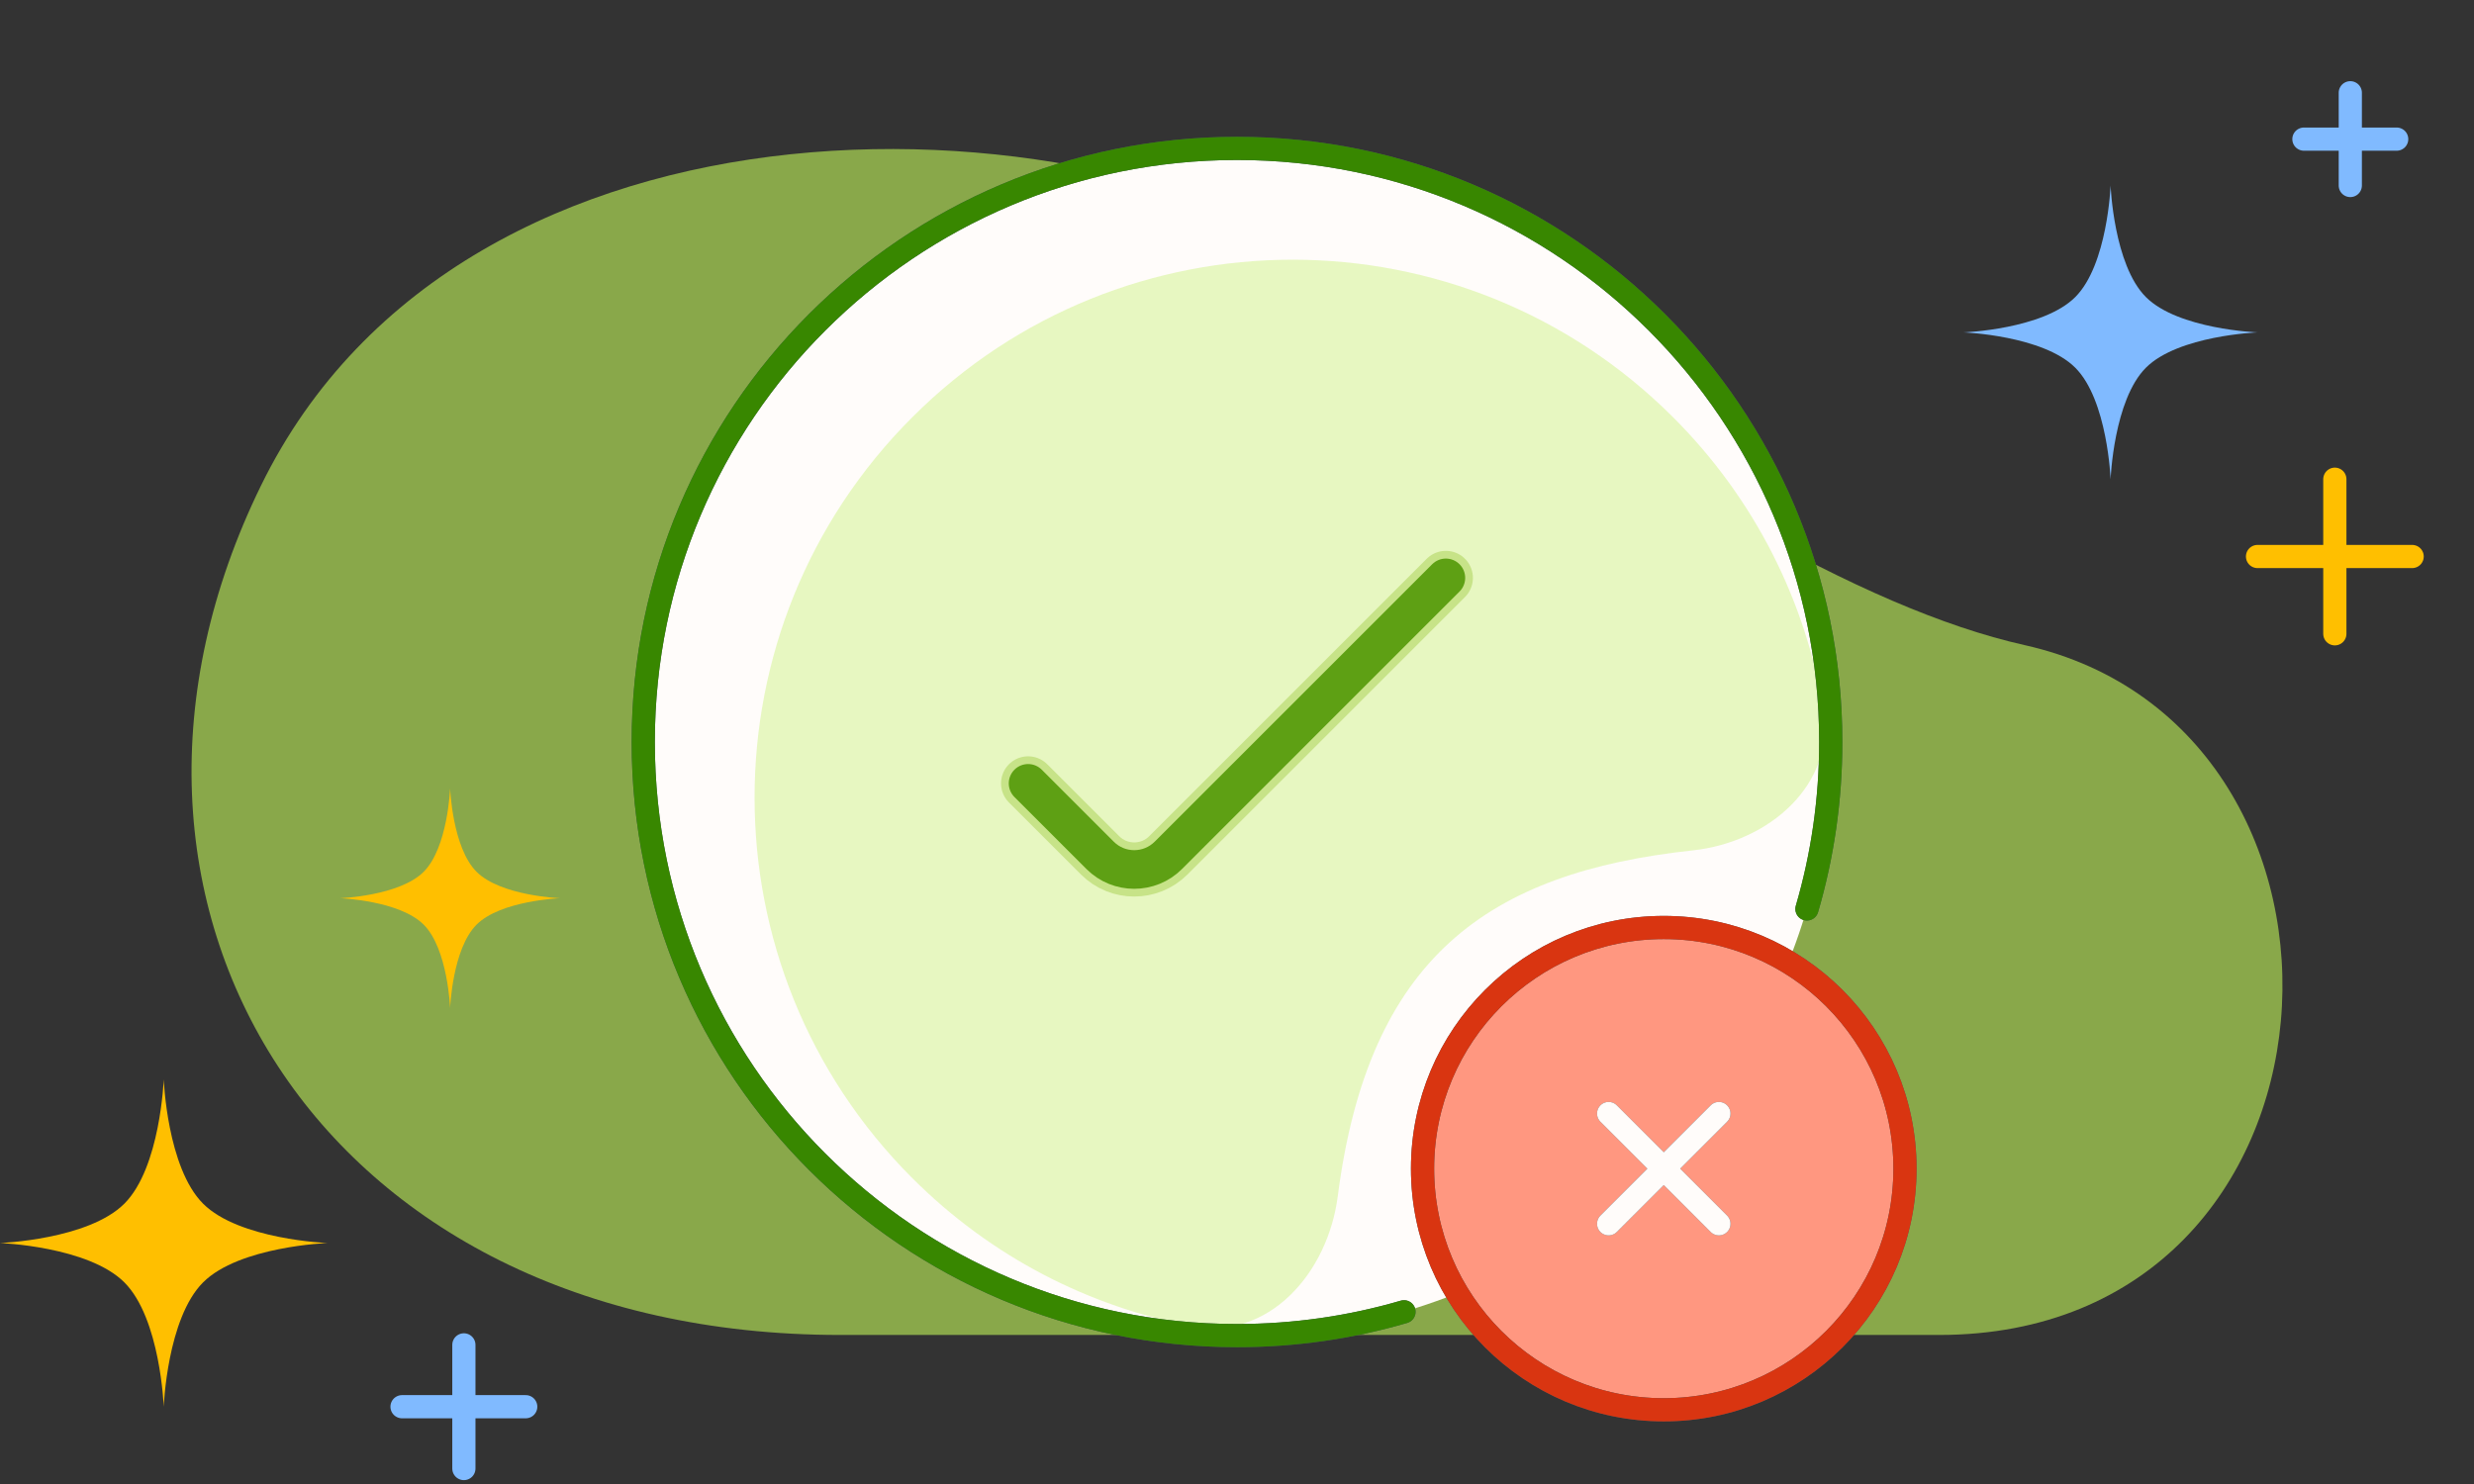
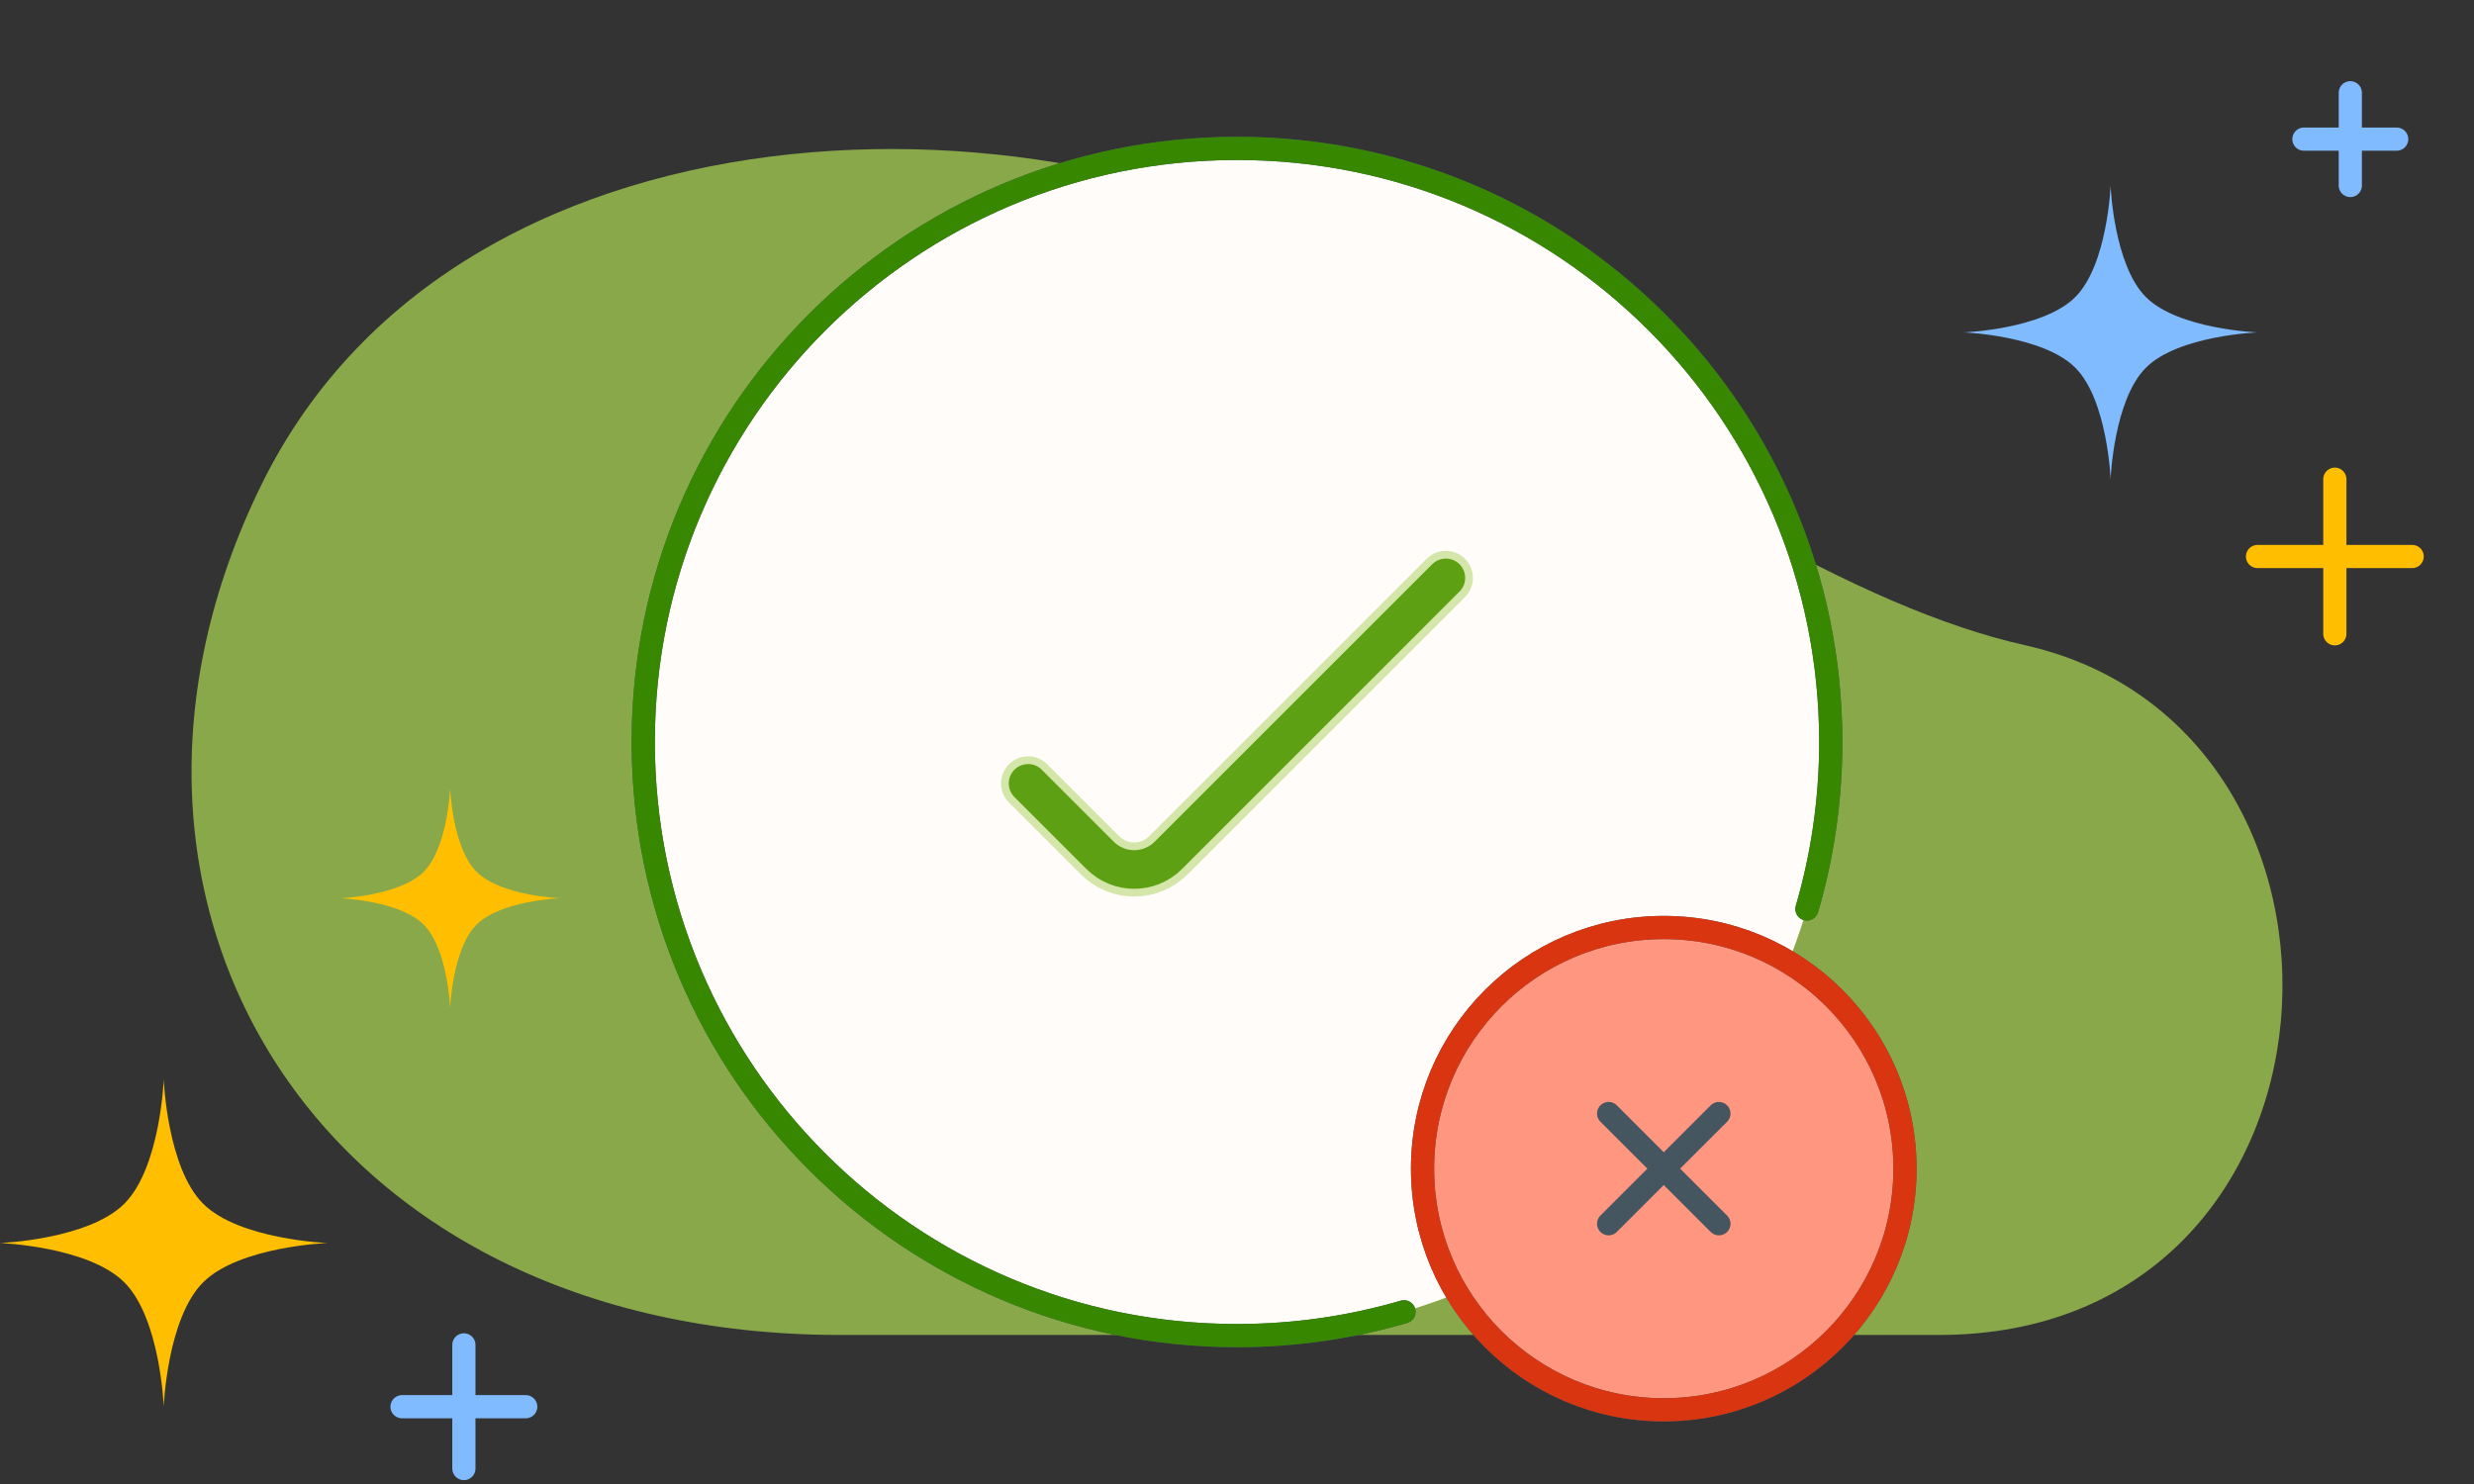
<svg xmlns="http://www.w3.org/2000/svg" width="160" height="96" viewBox="0 0 160 96" fill="none">
  <rect x="0" y="0" width="160" height="96" fill="#333333" stroke="none" />
  <path opacity="0.63" d="M16.884 31.402C3.694 58.343 20.516 86.358 54.341 86.359C78.181 86.359 97.847 86.359 125.393 86.359C152.939 86.359 154.975 47.115 130.933 41.731C120.324 39.356 106.465 30.959 89.075 18.494C70.966 5.513 30.073 4.462 16.884 31.402Z" fill="#BBED58" />
  <path d="M152 6V12M155 9L149 9" stroke="#80BAFF" stroke-width="1.5" stroke-linecap="round" stroke-linejoin="round" />
  <path d="M30 87V95M34 91L26 91" stroke="#80BAFF" stroke-width="1.5" stroke-linecap="round" stroke-linejoin="round" />
  <path d="M151 31V41M156 36L146 36" stroke="#FFBF00" stroke-width="1.5" stroke-linecap="round" stroke-linejoin="round" />
  <path d="M136.498 12C136.498 12 136.692 17.127 138.782 19.218C140.873 21.308 146 21.502 146 21.502C146 21.502 140.873 21.696 138.782 23.787C136.692 25.878 136.498 31.005 136.498 31.005C136.498 31.005 136.304 25.878 134.213 23.787C132.123 21.696 126.995 21.502 126.995 21.502C126.995 21.502 132.123 21.308 134.213 19.218C136.304 17.127 136.498 12 136.498 12Z" fill="#80BAFF" />
  <path d="M29.11 50.995C29.11 50.995 29.256 54.832 30.82 56.396C32.384 57.96 36.221 58.105 36.221 58.105C36.221 58.105 32.384 58.251 30.82 59.815C29.256 61.379 29.11 65.216 29.11 65.216C29.11 65.216 28.965 61.379 27.401 59.815C25.837 58.251 22 58.105 22 58.105C22 58.105 25.837 57.96 27.401 56.396C28.965 54.832 29.11 50.995 29.11 50.995Z" fill="#FFBF00" />
  <path d="M10.589 69.822C10.589 69.822 10.805 75.536 13.134 77.865C15.464 80.195 21.177 80.411 21.177 80.411C21.177 80.411 15.464 80.627 13.134 82.957C10.805 85.286 10.589 91 10.589 91C10.589 91 10.373 85.286 8.043 82.957C5.713 80.627 0 80.411 0 80.411C0 80.411 5.713 80.195 8.043 77.865C10.373 75.536 10.589 69.822 10.589 69.822Z" fill="#FFBF00" />
  <circle cx="80" cy="48" r="38.4" fill="#FFFCFA" />
-   <path opacity="0.35" d="M58.996 26.996C45.401 40.579 45.401 62.613 58.996 76.208C64.122 81.336 70.452 84.529 77.078 85.787C82.035 86.728 85.872 82.379 86.518 77.374C88.508 61.953 96.223 56.438 109.47 55.012C114.424 54.478 118.743 50.735 117.92 45.821C116.765 38.926 113.528 32.314 108.208 26.996C94.613 13.401 72.579 13.401 58.996 26.996Z" fill="#BBED58" />
  <path d="M96.656 86.546C102.698 92.59 112.499 92.59 118.546 86.546C124.591 80.498 124.591 70.697 118.546 64.655C112.499 58.607 102.698 58.607 96.656 64.655C90.608 70.697 90.608 80.498 96.656 86.546Z" fill="#FF9780" />
  <path d="M66.49 50.676L71.147 55.333C72.365 56.551 74.341 56.551 75.559 55.333L93.507 37.384M116.86 58.8C117.863 55.374 118.4 51.749 118.4 48C118.4 26.792 101.208 9.6 80 9.6C58.792 9.6 41.6 26.792 41.6 48C41.6 69.207 58.792 86.4 80 86.4C83.75 86.4 87.374 85.862 90.8 84.86M104.034 72.034L111.166 79.165M104.034 79.165L111.166 72.034M123.2 75.6C123.2 84.215 116.216 91.2 107.6 91.2C98.984 91.2 92 84.215 92 75.6C92 66.984 98.984 60 107.6 60C116.216 60 123.2 66.984 123.2 75.6Z" stroke="#455660" stroke-width="1.5" stroke-linecap="round" stroke-linejoin="round" />
  <path d="M116.86 58.8C117.863 55.374 118.4 51.749 118.4 48C118.4 26.792 101.208 9.6 80 9.6C58.792 9.6 41.6 26.792 41.6 48C41.6 69.207 58.792 86.4 80 86.4C83.75 86.4 87.374 85.862 90.8 84.86" stroke="#388700" stroke-width="1.5" stroke-linecap="round" stroke-linejoin="round" />
  <path d="M66.49 50.676L71.147 55.333C72.365 56.552 74.341 56.551 75.559 55.333L93.507 37.384" stroke="#388700" stroke-width="2.5" stroke-linecap="round" stroke-linejoin="round" />
  <path opacity="0.4" d="M66.49 50.676L71.147 55.333C72.365 56.552 74.341 56.551 75.559 55.333L93.507 37.384" stroke="#96C734" stroke-width="3.5" stroke-linecap="round" stroke-linejoin="round" />
  <path d="M107.6 91.2C116.216 91.2 123.2 84.216 123.2 75.6C123.2 66.984 116.216 60 107.6 60C98.984 60 92 66.984 92 75.6C92 84.216 98.984 91.2 107.6 91.2Z" stroke="#D93511" stroke-width="1.5" stroke-linecap="round" stroke-linejoin="round" />
-   <path d="M104.034 72.034L111.166 79.166M104.034 79.166L111.166 72.034" stroke="#FFFCFA" stroke-width="1.5" stroke-linecap="round" stroke-linejoin="round" />
</svg>